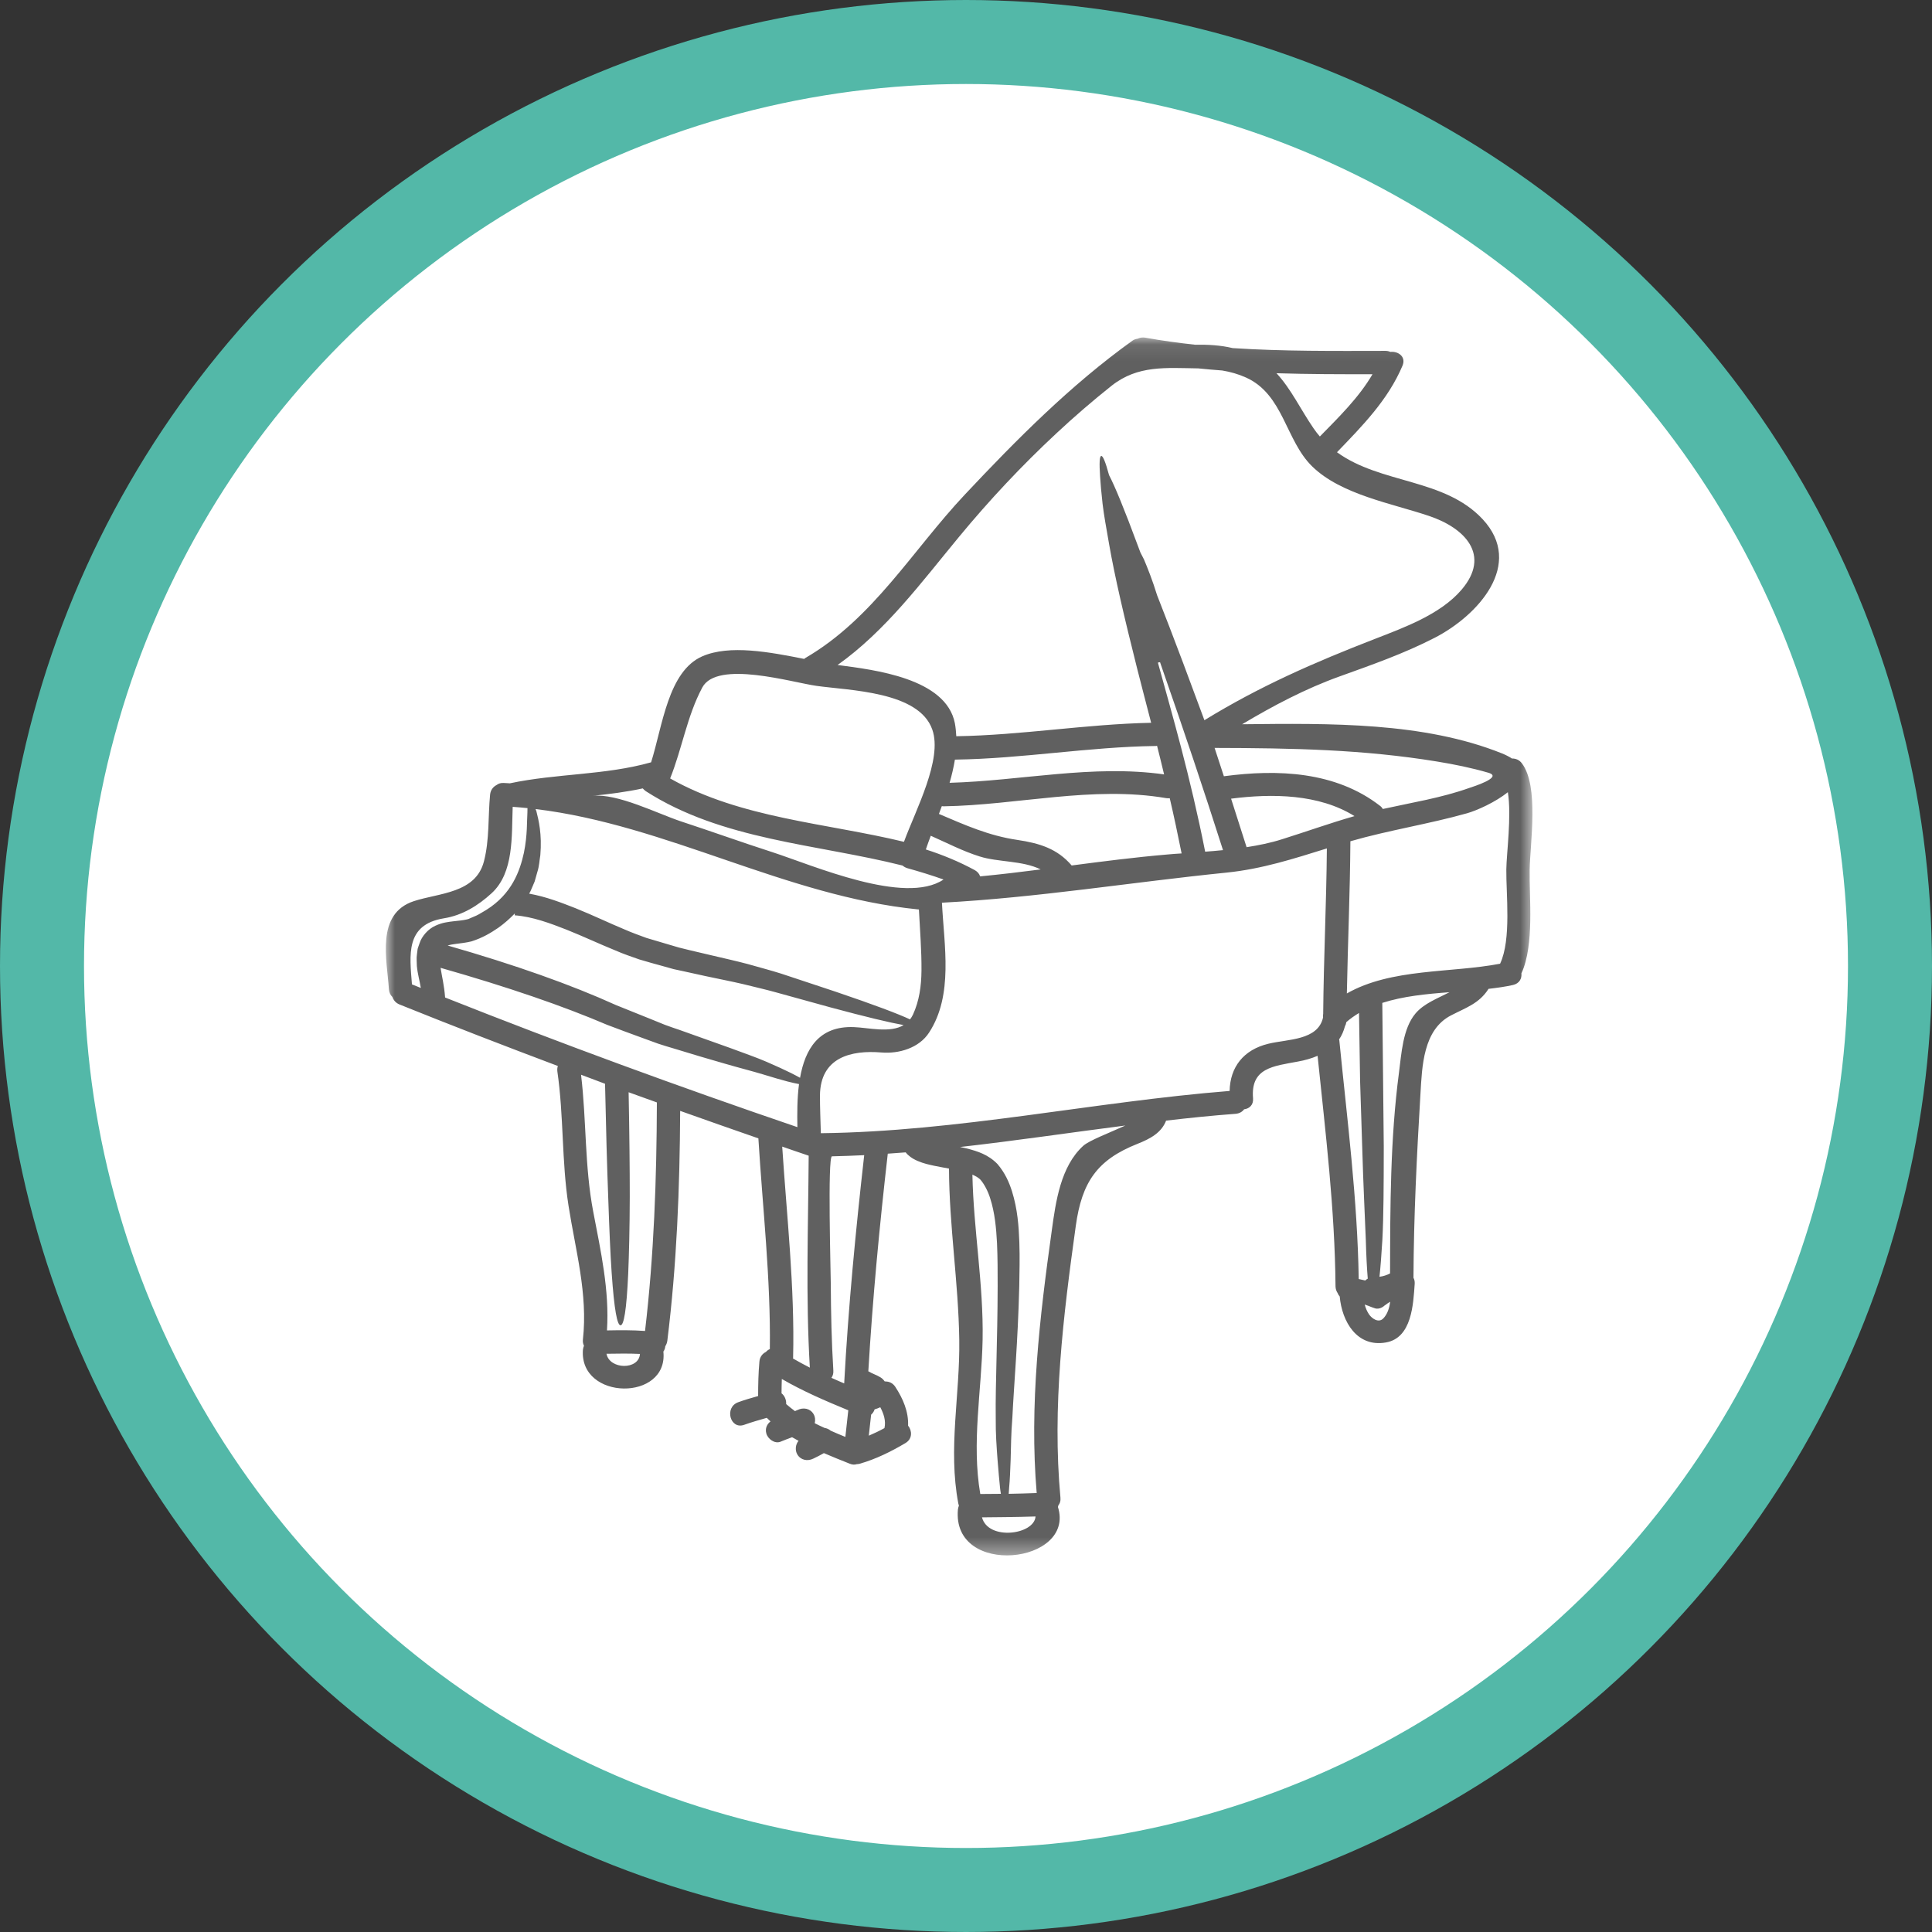
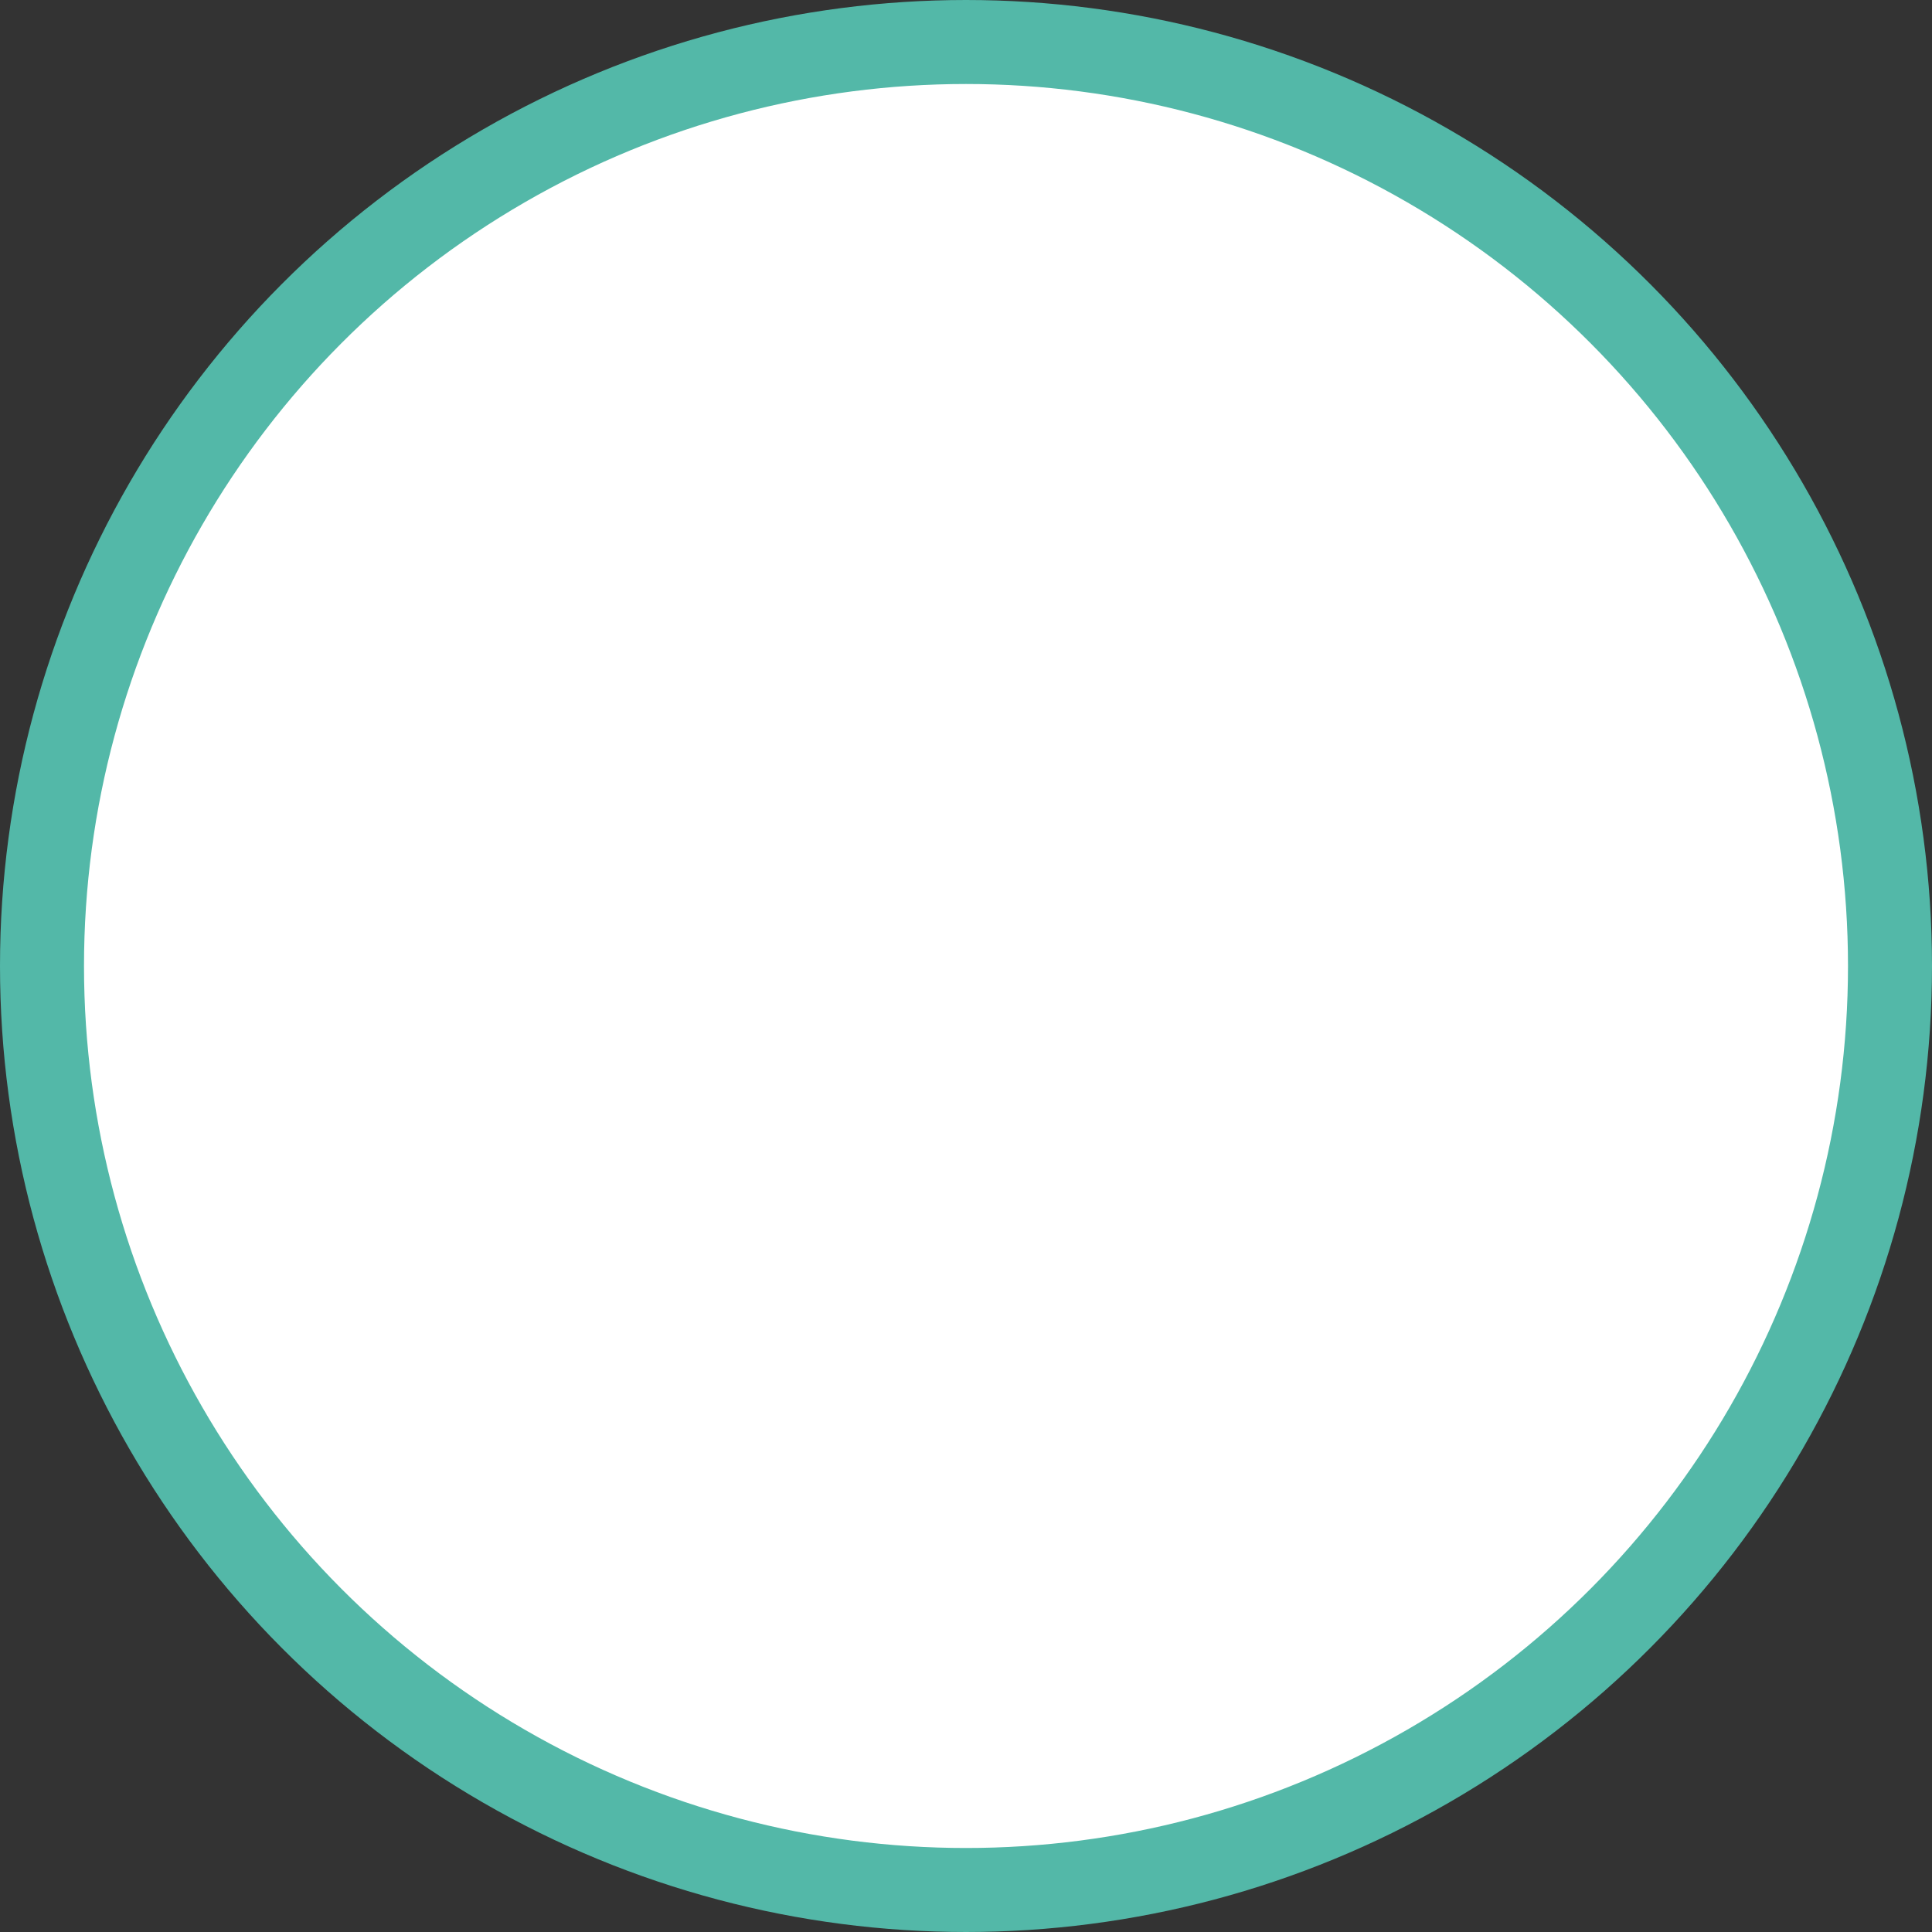
<svg xmlns="http://www.w3.org/2000/svg" width="115" height="115" viewBox="0 0 115 115" fill="none">
  <rect x="0" y="0" width="115" height="115" fill="#333333" stroke="none" />
  <circle cx="57.5" cy="57.5" r="55" fill="white" stroke="#53B8A8" stroke-width="5" />
  <mask id="mask0_1_17422" style="mask-type:luminance" maskUnits="userSpaceOnUse" x="22" y="20" width="70" height="73">
-     <path d="M22.938 20.087H91.271V92.625H22.938V20.087Z" fill="white" />
-   </mask>
+     </mask>
  <g mask="url(#mask0_1_17422)">
    <path d="M31.393 48.375C31.393 48.274 31.393 48.184 31.398 48.102C31.105 48.073 30.815 48.045 30.517 48.026C30.451 49.775 30.597 51.934 29.271 53.161C28.465 53.902 27.523 54.487 26.421 54.662C24.113 55.038 24.387 56.854 24.521 58.594C24.698 58.667 24.872 58.733 25.049 58.806C24.977 58.355 24.863 58.013 24.813 57.499C24.813 57.291 24.78 57.027 24.818 56.805L24.86 56.479C24.892 56.368 24.934 56.262 24.972 56.151C25.104 55.724 25.491 55.295 25.906 55.108C26.324 54.91 26.68 54.877 26.987 54.839C27.291 54.806 27.546 54.782 27.742 54.738C27.792 54.728 27.829 54.714 27.877 54.705L28.035 54.636C28.141 54.589 28.247 54.542 28.349 54.502C28.556 54.407 28.747 54.27 28.939 54.166C30.475 53.209 30.949 51.833 31.185 50.761C31.402 49.68 31.358 48.885 31.393 48.375ZM38.093 80.591C37.432 80.558 36.769 80.572 36.101 80.581C36.278 81.528 38.029 81.561 38.093 80.591ZM39.1 65.621C38.539 65.423 37.977 65.22 37.418 65.015C37.465 67.448 37.486 69.534 37.486 71.231C37.481 73.117 37.441 74.667 37.394 75.795C37.293 78.037 37.13 78.887 36.937 78.887C36.74 78.887 36.561 77.99 36.408 75.757C36.33 74.641 36.268 73.145 36.203 71.266C36.134 69.447 36.07 67.16 36.014 64.51C35.537 64.333 35.063 64.149 34.586 63.972C34.914 66.688 34.793 69.428 35.313 72.133C35.759 74.474 36.283 76.805 36.129 79.191C36.885 79.177 37.64 79.168 38.395 79.224C38.928 74.71 39.086 70.169 39.1 65.621ZM47.464 67.092C47.45 66.303 47.445 65.395 47.561 64.529C47.386 64.496 47.157 64.446 46.881 64.376C46.492 64.274 45.996 64.13 45.383 63.941C44.771 63.755 44.021 63.569 43.145 63.313C42.27 63.066 41.246 62.759 40.082 62.403C39.789 62.313 39.487 62.23 39.178 62.124C38.871 62.008 38.553 61.893 38.225 61.777C37.576 61.534 36.87 61.286 36.153 61.008C33.514 59.88 30.23 58.75 26.225 57.609C26.296 58.084 26.444 58.667 26.494 59.375C33.418 62.124 40.415 64.687 47.464 67.092ZM48.205 81.407C47.955 77.204 48.108 73.001 48.136 68.791C47.608 68.616 47.089 68.432 46.56 68.25C46.834 72.439 47.31 76.614 47.209 80.817C47.209 80.836 47.204 80.85 47.204 80.864C47.532 81.053 47.867 81.235 48.205 81.407ZM51.441 68.76C50.806 68.791 50.166 68.814 49.522 68.829C49.253 68.834 49.451 75.84 49.451 76.411C49.461 78.138 49.498 79.868 49.604 81.591C49.614 81.768 49.567 81.907 49.489 82.013C49.739 82.129 49.994 82.235 50.249 82.346C50.494 77.806 50.931 73.277 51.441 68.76ZM50.319 85.53C50.379 85.003 50.44 84.475 50.494 83.946C49.142 83.389 47.804 82.816 46.537 82.082C46.529 82.365 46.52 82.644 46.52 82.936C46.704 83.075 46.81 83.33 46.796 83.576C46.964 83.724 47.141 83.861 47.32 83.996C47.372 83.967 47.426 83.951 47.478 83.927C47.818 83.76 48.224 83.831 48.427 84.173C48.521 84.331 48.54 84.534 48.497 84.716C48.689 84.812 48.882 84.909 49.081 84.996C49.213 85.015 49.335 85.067 49.444 85.159C49.734 85.289 50.027 85.414 50.319 85.53ZM52.646 85.006C52.743 84.576 52.604 84.154 52.398 83.765C52.288 83.816 52.177 83.859 52.061 83.89C52.019 84.014 51.95 84.126 51.853 84.206C51.806 84.621 51.764 85.039 51.714 85.457C52.033 85.322 52.344 85.173 52.646 85.006ZM50.829 61.138C51.686 61.168 52.974 61.508 53.788 61.017C52.979 60.873 51.584 60.543 49.439 59.965C48.502 59.71 47.422 59.408 46.18 59.066C45.564 58.893 44.915 58.75 44.221 58.575C43.525 58.412 42.765 58.268 41.972 58.096C41.574 58.008 41.158 57.916 40.736 57.824C40.523 57.777 40.309 57.73 40.092 57.685C39.874 57.624 39.653 57.565 39.428 57.499C38.98 57.373 38.52 57.254 38.053 57.109C37.585 56.944 37.102 56.782 36.634 56.576C35.686 56.191 34.734 55.743 33.739 55.344C32.748 54.955 31.695 54.561 30.638 54.483L30.643 54.372C30.35 54.676 30.027 54.964 29.656 55.228C29.201 55.538 28.729 55.821 28.061 56.036C27.723 56.118 27.416 56.146 27.15 56.182C26.959 56.205 26.777 56.239 26.647 56.281C30.676 57.435 34.005 58.62 36.663 59.825C37.366 60.109 38.029 60.378 38.659 60.628C38.975 60.758 39.275 60.878 39.572 60.999C39.87 61.114 40.165 61.206 40.453 61.307C41.592 61.716 42.584 62.068 43.445 62.374C44.309 62.695 45.04 62.948 45.637 63.207C46.237 63.467 46.714 63.687 47.075 63.866C47.301 63.977 47.478 64.076 47.622 64.154C47.919 62.476 48.72 61.053 50.829 61.138ZM56.163 52.352C55.448 52.099 54.744 51.882 54.013 51.679C53.892 51.642 53.798 51.587 53.725 51.521C48.604 50.232 42.987 50.016 38.437 47.092C38.364 47.039 38.307 46.985 38.26 46.929C37.278 47.141 36.283 47.266 35.282 47.37C36.764 47.221 39.119 48.42 40.528 48.89C42.347 49.487 44.151 50.136 45.973 50.724C48.401 51.512 53.864 53.902 56.163 52.352ZM54.85 57.782C54.86 56.564 54.758 55.349 54.697 54.133C54.685 54.133 54.676 54.133 54.659 54.133C46.768 53.348 39.702 49.098 31.879 48.158C31.893 48.203 31.912 48.25 31.931 48.3C32.061 48.814 32.269 49.654 32.162 50.905C32.108 51.217 32.099 51.554 31.983 51.91C31.936 52.09 31.879 52.276 31.825 52.468C31.754 52.651 31.662 52.843 31.579 53.041C31.556 53.093 31.528 53.142 31.499 53.194C32.523 53.378 33.418 53.732 34.258 54.06C35.306 54.483 36.254 54.941 37.158 55.316C37.609 55.516 38.048 55.67 38.48 55.83C38.923 55.96 39.36 56.09 39.78 56.215C39.995 56.281 40.202 56.34 40.413 56.401C40.62 56.451 40.833 56.503 41.036 56.555C41.453 56.652 41.857 56.748 42.246 56.84C43.044 57.031 43.799 57.194 44.507 57.383C45.222 57.588 45.902 57.763 46.513 57.959C47.733 58.365 48.8 58.719 49.72 59.023C52.075 59.821 53.475 60.354 54.168 60.678C54.23 60.595 54.289 60.508 54.341 60.399C54.721 59.575 54.841 58.686 54.85 57.782ZM53.807 50.108C54.508 48.203 56.115 45.201 55.495 43.431C54.702 41.149 50.56 41.104 48.604 40.826C47.164 40.626 42.683 39.273 41.803 40.922C40.894 42.624 40.601 44.562 39.889 46.336C44.094 48.713 49.17 48.986 53.807 50.108ZM59.577 88.918C59.559 88.812 59.539 88.694 59.526 88.562C59.485 88.135 59.429 87.578 59.377 86.884C59.327 86.188 59.259 85.355 59.27 84.371C59.245 82.398 59.377 79.826 59.384 76.569C59.384 75.734 59.386 74.877 59.346 73.992C59.299 73.107 59.216 72.18 58.938 71.323C58.808 70.905 58.591 70.487 58.359 70.219C58.256 70.112 58.09 70.011 57.881 69.919C57.947 73.199 58.548 76.456 58.489 79.738C58.428 82.802 57.826 85.879 58.35 88.928C58.768 88.928 59.169 88.923 59.577 88.918ZM61.64 90.266C60.481 90.304 58.98 90.313 58.452 90.318C58.818 91.718 61.564 91.361 61.64 90.266ZM61.944 51.752C60.875 51.217 59.398 51.327 58.308 50.978C57.298 50.66 56.366 50.173 55.403 49.747C55.299 50.02 55.202 50.294 55.11 50.563C56.115 50.886 57.095 51.29 58.025 51.795C58.197 51.892 58.294 52.022 58.341 52.165C59.544 52.05 60.746 51.906 61.944 51.752ZM64.484 68.199C64.833 67.885 66.051 67.424 66.987 66.995C63.707 67.415 60.432 67.904 57.145 68.274C57.293 68.305 57.441 68.333 57.59 68.371C58.164 68.524 58.813 68.713 59.37 69.284C59.828 69.822 60.059 70.358 60.236 70.905C60.573 71.986 60.639 72.996 60.675 73.936C60.708 74.877 60.682 75.757 60.67 76.569C60.587 79.901 60.351 82.45 60.259 84.395C60.179 85.369 60.179 86.188 60.158 86.875C60.132 87.564 60.111 88.112 60.068 88.548C60.054 88.685 60.049 88.808 60.042 88.918C60.592 88.909 61.154 88.89 61.708 88.871C61.265 83.644 61.885 78.403 62.608 73.228C62.841 71.54 63.131 69.424 64.484 68.199ZM69.291 46.095C69.152 45.51 69.012 44.946 68.873 44.394C68.847 44.399 68.821 44.404 68.795 44.404C64.8 44.456 60.857 45.159 56.861 45.215C56.852 45.215 56.847 45.215 56.84 45.215C56.764 45.673 56.658 46.131 56.523 46.596C60.793 46.475 65.036 45.496 69.291 46.095ZM69.435 50.867C69.73 50.839 70.032 50.816 70.334 50.799C70.105 49.65 69.871 48.555 69.628 47.514C69.56 47.519 69.494 47.519 69.421 47.509C65.027 46.756 60.573 47.925 56.167 47.995C56.13 47.995 56.096 47.991 56.059 47.986C56.004 48.144 55.948 48.295 55.889 48.449C57.437 49.107 58.855 49.747 60.564 49.996C61.885 50.193 62.938 50.52 63.79 51.516C65.666 51.271 67.542 51.03 69.435 50.867ZM71.736 50.695C72.09 50.669 72.441 50.641 72.798 50.603C71.653 47.011 70.469 43.486 69.225 39.927C69.166 39.75 69.109 39.59 69.05 39.417L68.925 39.436C68.93 39.455 68.934 39.474 68.937 39.495C69.763 42.499 70.839 46.164 71.736 50.695ZM76.316 49.954C77.76 49.501 79.177 48.991 80.626 48.578C78.504 47.257 75.726 47.226 73.279 47.54C73.576 48.463 73.883 49.428 74.202 50.428C74.922 50.315 75.63 50.173 76.316 49.954ZM78.761 60.345C78.79 57.065 78.952 53.782 78.98 50.501C77.015 51.113 75.125 51.724 73.027 51.939C67.391 52.507 61.732 53.435 56.068 53.732C56.196 56.29 56.76 59.224 55.304 61.461C54.711 62.379 53.513 62.735 52.469 62.648C50.69 62.499 48.823 62.917 48.807 65.216C48.807 65.962 48.84 66.707 48.859 67.453C57.043 67.356 65.055 65.586 73.192 64.937C73.22 63.514 74.022 62.485 75.495 62.129C76.639 61.846 78.447 61.943 78.754 60.562C78.744 60.494 78.744 60.418 78.761 60.345ZM81.265 76.22C81.308 76.18 81.357 76.142 81.414 76.109C81.367 75.531 81.324 74.771 81.298 73.801C81.246 72.411 81.149 70.589 81.083 68.25C81.048 67.082 81.006 65.78 80.958 64.345C80.937 63.087 80.918 61.822 80.894 60.297C80.63 60.456 80.375 60.635 80.139 60.84C80.125 60.932 80.097 61.017 80.057 61.086C79.977 61.383 79.861 61.648 79.708 61.869C79.717 61.902 79.726 61.933 79.726 61.971C80.194 66.688 80.802 71.392 80.876 76.132C81.006 76.161 81.135 76.187 81.265 76.22ZM81.697 22.275C79.785 22.279 77.881 22.275 75.981 22.216C76.854 23.155 77.4 24.347 78.188 25.496C78.308 25.673 78.433 25.831 78.563 25.982C79.693 24.828 80.885 23.667 81.697 22.275ZM82.749 77.485C82.65 77.542 82.558 77.603 82.459 77.681C82.452 77.686 82.443 77.695 82.428 77.699C82.256 77.863 82.006 77.955 81.784 77.855C81.775 77.855 81.765 77.851 81.756 77.846C81.727 77.839 81.697 77.829 81.668 77.815C81.525 77.754 81.381 77.704 81.232 77.652C81.289 77.863 81.371 78.061 81.491 78.238C81.659 78.483 82.053 78.764 82.334 78.483C82.584 78.23 82.698 77.865 82.749 77.485ZM84.26 60.321C84.767 59.724 85.569 59.432 86.28 59.061C84.906 59.162 83.521 59.297 82.28 59.696C82.317 62.898 82.346 65.914 82.367 68.227C82.365 70.573 82.358 72.402 82.284 73.801C82.228 74.714 82.173 75.436 82.112 75.998C82.329 75.97 82.539 75.906 82.742 75.8C82.749 71.833 82.752 67.788 83.271 63.856C83.42 62.735 83.493 61.225 84.26 60.321ZM86.993 35.108C88.767 33.036 87.191 31.424 85.06 30.711C82.851 29.963 79.823 29.444 78.105 27.761C76.515 26.211 76.403 23.476 74.162 22.47C73.706 22.265 73.234 22.133 72.753 22.053C72.278 22.015 71.802 21.98 71.325 21.928C69.411 21.902 67.728 21.725 66.171 22.957C65.04 23.856 63.943 24.802 62.886 25.789C60.819 27.712 58.886 29.775 57.087 31.953C54.85 34.657 52.729 37.541 49.854 39.585C49.874 39.585 49.892 39.59 49.911 39.59C52.014 39.87 56.321 40.361 56.84 43.061C56.885 43.311 56.908 43.563 56.922 43.823C60.802 43.764 64.637 43.101 68.521 43.023C68.229 41.888 67.946 40.821 67.695 39.825C66.914 36.724 66.348 34.287 66.02 32.401C65.857 31.46 65.709 30.669 65.63 29.996C65.555 29.324 65.508 28.785 65.482 28.366C65.425 27.525 65.453 27.155 65.55 27.141C65.647 27.127 65.796 27.471 66.015 28.28C66.353 28.925 66.91 30.265 67.757 32.555C67.797 32.661 67.84 32.776 67.882 32.887C67.946 33.012 68.016 33.147 68.092 33.296C68.314 33.824 68.595 34.523 68.873 35.426C69.338 36.613 69.86 37.954 70.431 39.481C70.82 40.524 71.242 41.654 71.691 42.87C74.971 40.854 78.249 39.422 81.836 38.032C83.568 37.359 85.742 36.571 86.993 35.108ZM87.434 46.91C87.665 46.832 89.499 46.261 88.595 45.997C87.599 45.706 86.544 45.492 85.52 45.326C81.14 44.611 76.956 44.529 72.297 44.519C72.479 45.067 72.663 45.626 72.85 46.206C76.057 45.775 79.504 45.918 82.145 47.967C82.221 48.021 82.27 48.087 82.313 48.154C84.022 47.776 85.782 47.495 87.434 46.91ZM89.662 51.743C89.676 50.771 89.98 48.588 89.754 47.155C89.003 47.755 87.915 48.241 87.328 48.408C85.034 49.055 82.669 49.414 80.38 50.075C80.361 53.097 80.227 56.113 80.17 59.134C82.822 57.624 86.358 57.926 89.291 57.364C89.973 55.925 89.643 53.189 89.662 51.743ZM90.594 45.442C91.613 46.799 91.08 50.197 91.052 51.743C91.019 53.444 91.34 56.234 90.561 57.94C90.594 58.235 90.445 58.542 90.065 58.629C89.603 58.733 89.114 58.801 88.604 58.86C88.045 59.733 87.29 59.965 86.367 60.442C84.708 61.298 84.647 63.481 84.55 65.121C84.333 68.775 84.151 72.402 84.135 76.06C84.189 76.156 84.217 76.272 84.208 76.416C84.123 77.619 84.045 79.642 82.492 79.909C80.774 80.21 79.88 78.676 79.745 77.171C79.688 77.109 79.648 77.041 79.616 76.959C79.547 76.855 79.5 76.73 79.495 76.569C79.457 71.972 78.898 67.415 78.428 62.846C78.062 63.004 77.664 63.115 77.256 63.188C75.802 63.462 74.435 63.557 74.586 65.372C74.62 65.775 74.36 65.992 74.055 66.03C73.945 66.178 73.772 66.28 73.543 66.299C72.163 66.4 70.782 66.544 69.411 66.703C69.138 67.415 68.489 67.778 67.7 68.088C65.296 69.043 64.396 70.372 64.035 72.968C63.289 78.325 62.622 83.746 63.122 89.159C63.141 89.348 63.084 89.497 62.997 89.608C62.992 89.636 62.983 89.669 62.973 89.702C64.035 93.098 56.653 93.91 57.019 89.853C57.029 89.766 57.052 89.69 57.078 89.622C57.066 89.582 57.052 89.544 57.043 89.497C56.422 86.217 57.149 83.028 57.099 79.738C57.048 76.331 56.5 72.959 56.488 69.558C56.203 69.506 55.912 69.454 55.606 69.391C55.299 69.324 54.989 69.261 54.629 69.107C54.447 69.029 54.249 68.93 54.046 68.742C53.999 68.699 53.952 68.649 53.909 68.593C53.555 68.621 53.196 68.649 52.844 68.671C52.351 72.982 51.941 77.296 51.686 81.624C51.922 81.768 52.191 81.846 52.427 81.995C52.519 82.056 52.599 82.134 52.654 82.221C52.672 82.226 52.696 82.226 52.715 82.231C52.927 82.231 53.144 82.325 53.293 82.552C53.753 83.255 54.086 84.034 54.053 84.86C54.294 85.159 54.322 85.643 53.897 85.896C53.038 86.406 52.134 86.852 51.181 87.125C51.115 87.144 51.051 87.153 50.994 87.153C50.874 87.194 50.735 87.189 50.579 87.125C50.074 86.924 49.555 86.717 49.04 86.495C48.84 86.615 48.627 86.717 48.41 86.823C48.071 86.991 47.664 86.92 47.459 86.573C47.315 86.327 47.348 85.981 47.532 85.763C47.407 85.693 47.28 85.624 47.148 85.549C46.921 85.631 46.694 85.721 46.468 85.813C46.121 85.962 45.704 85.655 45.616 85.327C45.531 85.025 45.652 84.775 45.864 84.607C45.786 84.539 45.718 84.465 45.642 84.395C45.194 84.524 44.743 84.65 44.304 84.808C43.462 85.119 43.098 83.774 43.938 83.467C44.328 83.323 44.724 83.213 45.127 83.097C45.127 82.398 45.142 81.735 45.203 81.048C45.224 80.767 45.389 80.572 45.593 80.47C45.656 80.397 45.737 80.34 45.824 80.302C45.88 76.109 45.397 71.939 45.142 67.76C43.587 67.222 42.034 66.674 40.486 66.124C40.462 70.702 40.285 75.267 39.721 79.812C39.702 79.937 39.66 80.043 39.6 80.133C39.591 80.248 39.553 80.359 39.487 80.451C39.794 83.422 34.485 83.375 34.697 80.355C34.706 80.263 34.73 80.177 34.76 80.104C34.711 80.007 34.683 79.885 34.697 79.738C34.999 77.013 34.258 74.436 33.84 71.767C33.427 69.112 33.562 66.429 33.177 63.779C33.163 63.658 33.172 63.552 33.205 63.451C30.048 62.263 26.902 61.048 23.775 59.788C23.553 59.696 23.419 59.528 23.357 59.344C23.242 59.233 23.164 59.084 23.15 58.884C23.039 57.152 22.343 54.386 24.641 53.638C26.119 53.152 28.316 53.18 28.806 51.271C29.142 49.978 29.045 48.621 29.172 47.299C29.201 47.016 29.363 46.827 29.561 46.726C29.67 46.641 29.809 46.596 29.984 46.605C30.104 46.61 30.23 46.617 30.35 46.626C33.127 46.034 36.009 46.15 38.756 45.376C39.438 43.217 39.764 39.955 41.807 39.065C43.429 38.36 45.809 38.811 47.867 39.221C47.891 39.205 47.907 39.186 47.936 39.167C51.969 36.826 54.312 32.757 57.432 29.439C60.528 26.145 63.719 22.928 67.4 20.283C67.507 20.21 67.613 20.172 67.715 20.162C67.84 20.099 67.993 20.07 68.17 20.099C69.156 20.278 70.142 20.408 71.129 20.519C71.896 20.505 72.656 20.547 73.373 20.72C76.394 20.918 79.431 20.89 82.466 20.885C82.577 20.885 82.674 20.908 82.757 20.946C83.222 20.894 83.707 21.229 83.483 21.765C82.622 23.804 81.093 25.352 79.582 26.919C82.197 28.819 85.973 28.462 88.248 30.9C90.763 33.597 87.953 36.646 85.413 37.956C83.587 38.898 81.664 39.57 79.736 40.264C77.706 40.993 75.792 42.004 73.937 43.11C79.207 43.051 84.755 42.981 89.397 44.843C89.64 44.941 89.834 45.043 89.997 45.149C90.214 45.145 90.436 45.227 90.594 45.442Z" fill="#606060" />
  </g>
</svg>